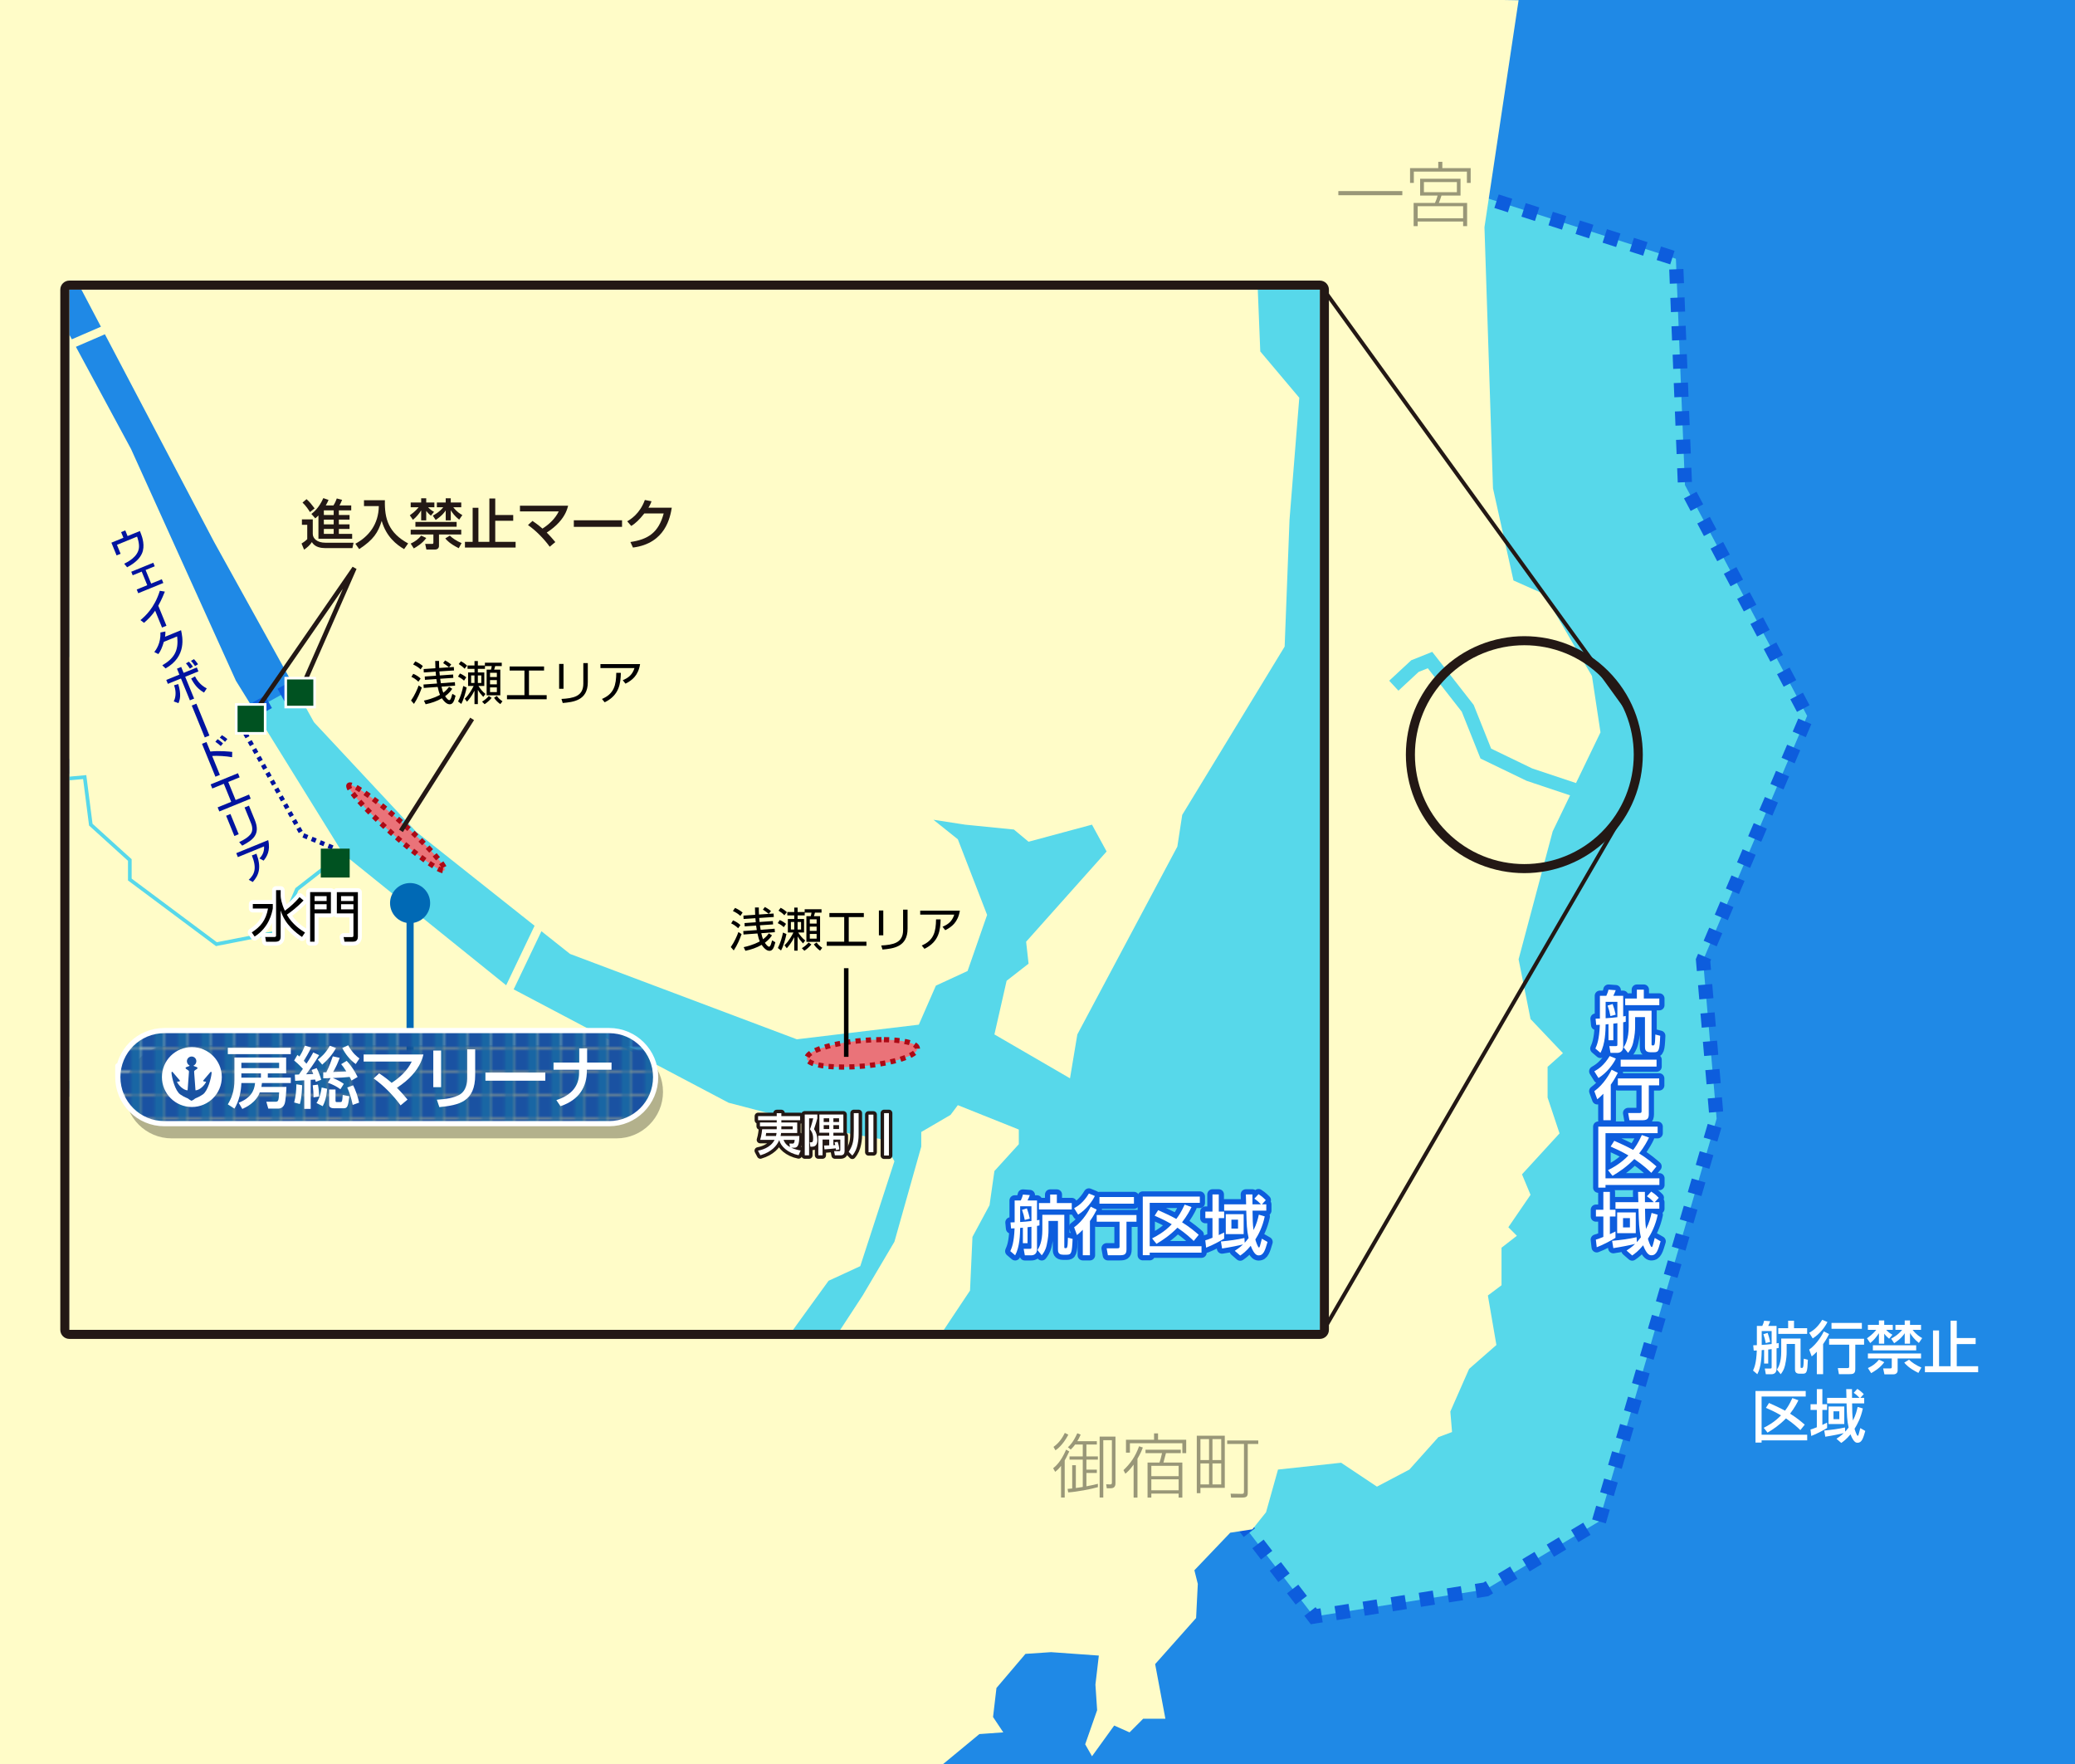
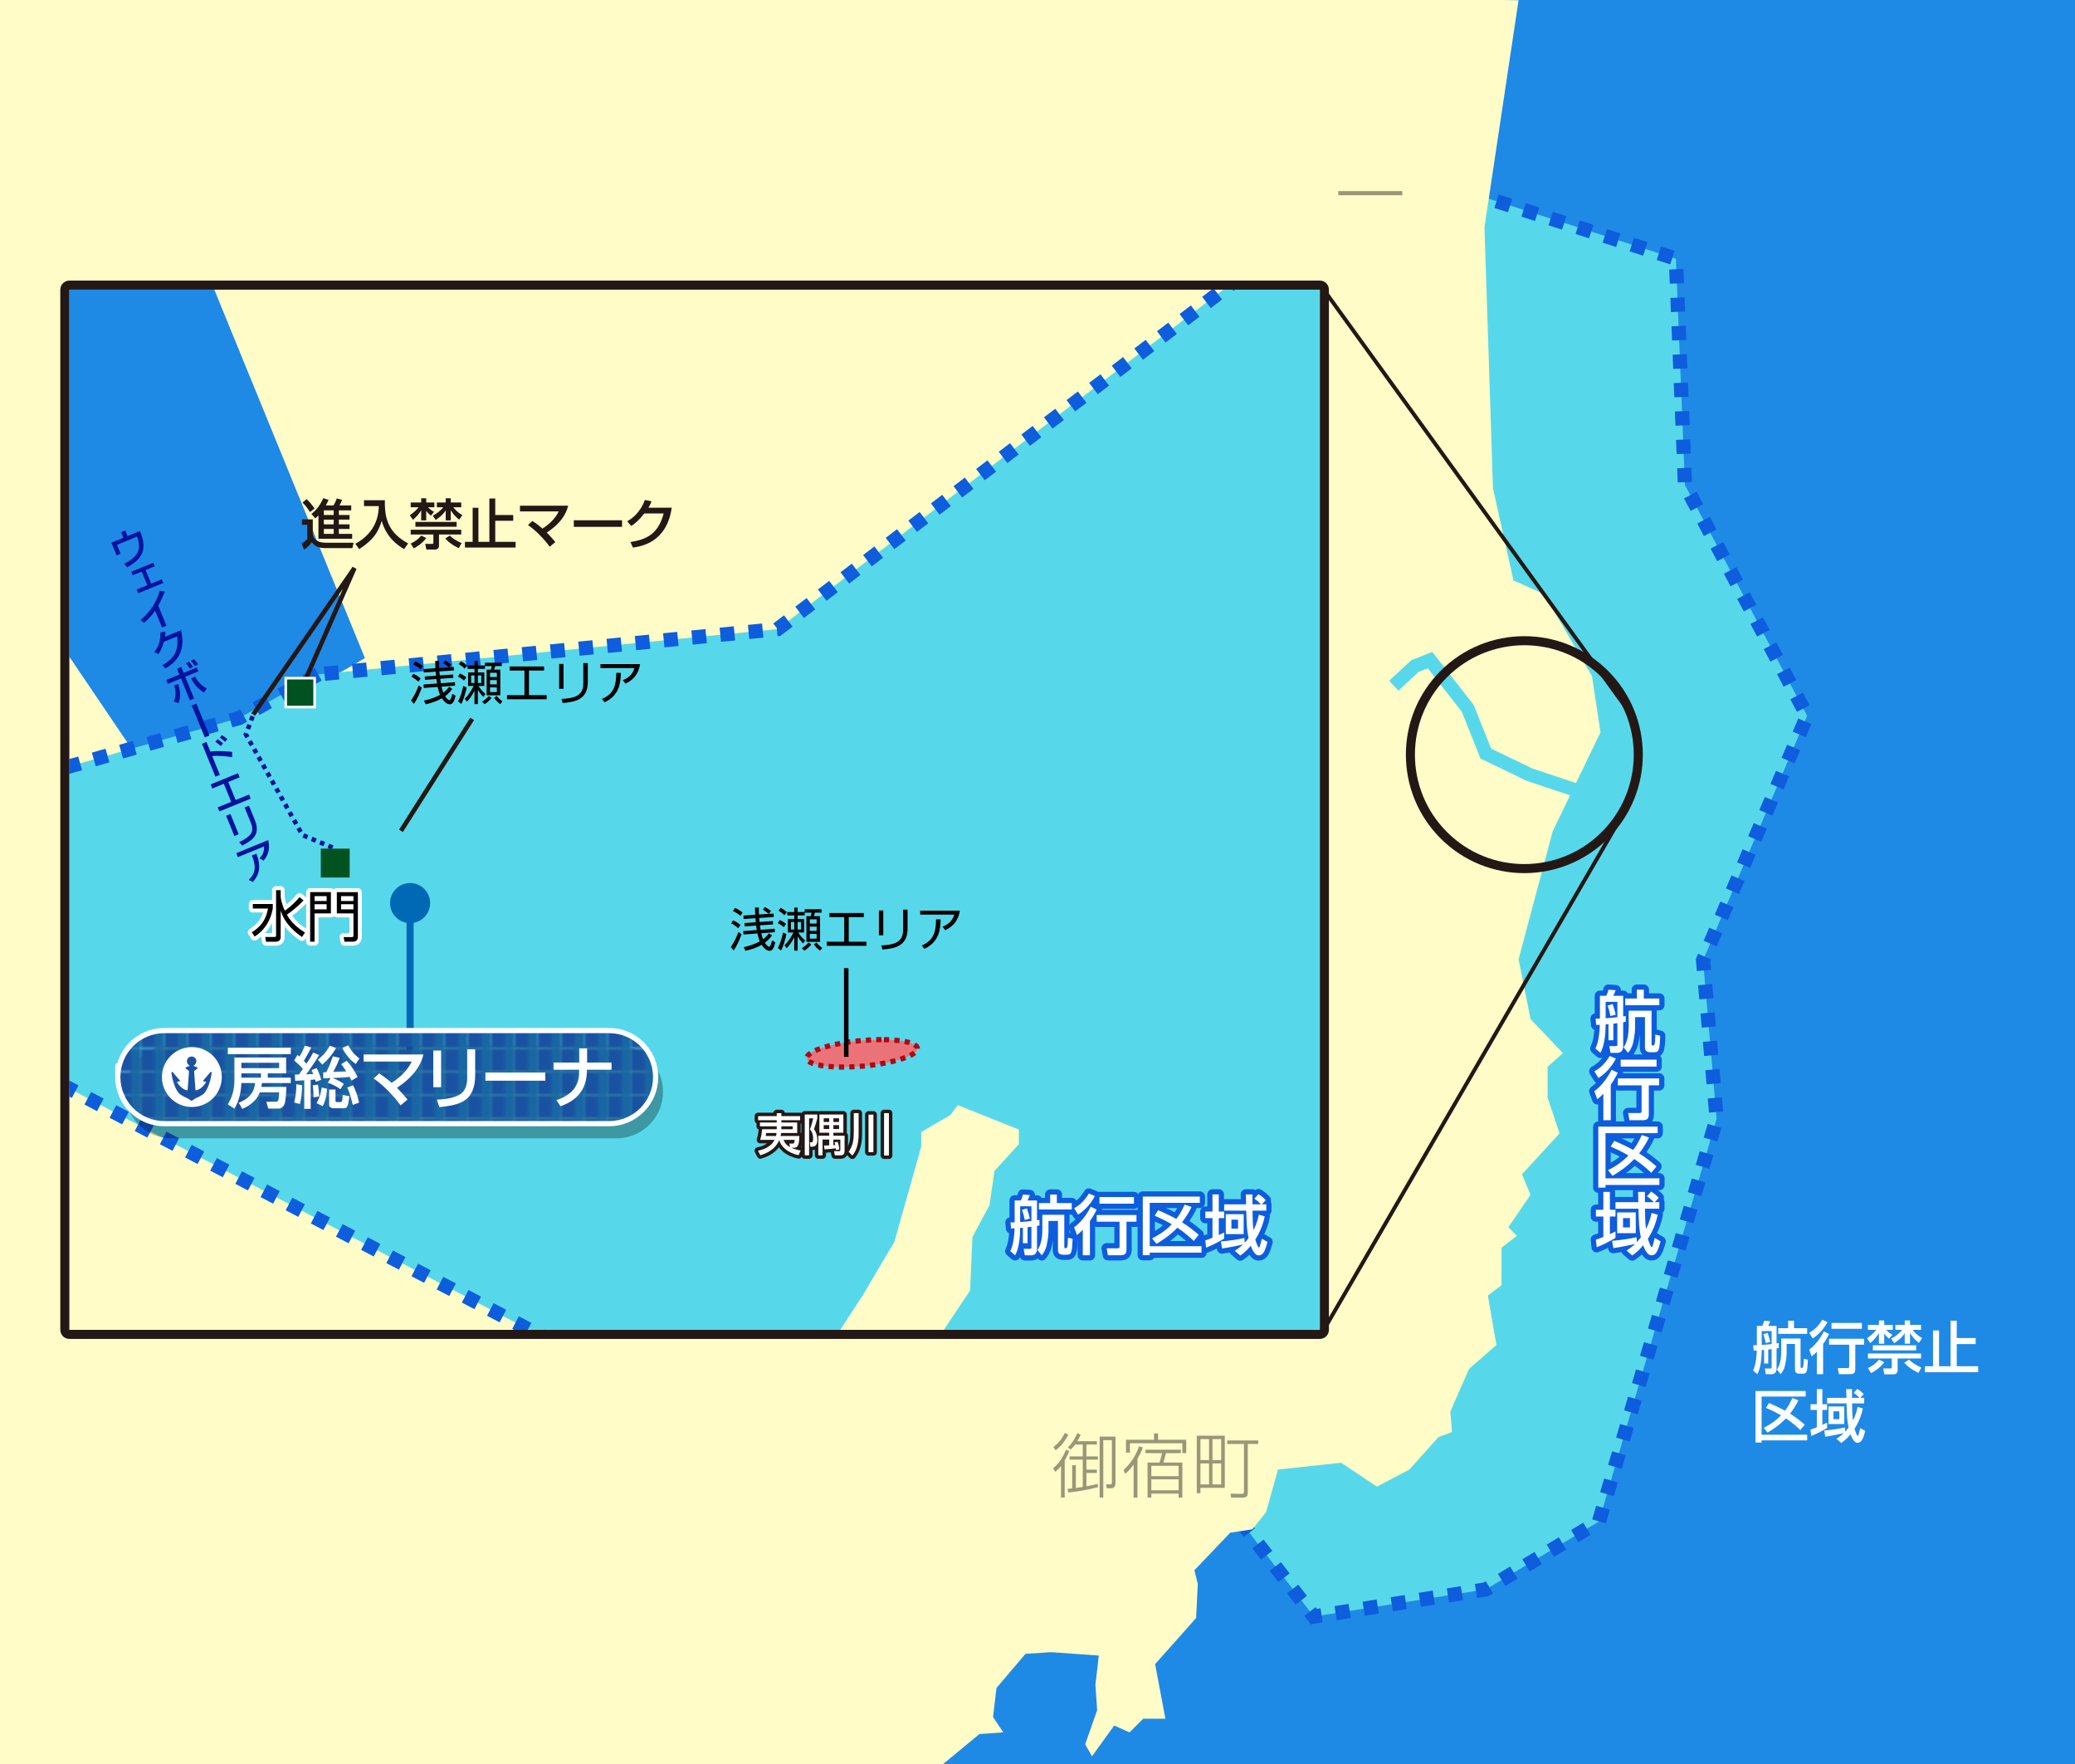
<svg xmlns="http://www.w3.org/2000/svg" width="800" height="680" version="1.1" viewBox="0 0 800 680">
  <defs>
    <style>
      .st0, .st1 {
        fill: #005221;
      }

      .st2 {
        stroke-width: 3.489px;
      }

      .st2, .st3, .st4, .st5, .st6, .st7, .st8, .st9, .st10, .st11, .st12 {
        fill: none;
      }

      .st2, .st3, .st7, .st11 {
        stroke: #231815;
      }

      .st13 {
        fill: #57d8ea;
        stroke-dasharray: 5.477;
        stroke-width: 5.477px;
      }

      .st13, .st9 {
        stroke: #0d5ddd;
      }

      .st14 {
        fill: #00139f;
      }

      .st15 {
        fill: #231815;
      }

      .st16 {
        fill: #ea7379;
        stroke: #ad0915;
        stroke-dasharray: 2 2;
      }

      .st16, .st8 {
        stroke-width: 2px;
      }

      .st3 {
        stroke-width: 2.664px;
      }

      .st3, .st8, .st9, .st10 {
        stroke-linejoin: round;
      }

      .st17 {
        fill: #fff;
      }

      .st1, .st8, .st10 {
        stroke: #fff;
      }

      .st4 {
        stroke: #000;
      }

      .st4, .st6, .st11 {
        stroke-miterlimit: 10;
        stroke-width: 1.745px;
      }

      .st18 {
        opacity: .4;
      }

      .st19 {
        fill: #1966a4;
      }

      .st6 {
        stroke: #00139f;
        stroke-dasharray: 1.745 1.745;
      }

      .st20 {
        clip-path: url(#clippath-1);
      }

      .st7 {
        stroke-width: 1.5px;
      }

      .st21 {
        isolation: isolate;
      }

      .st9 {
        stroke-width: 4px;
      }

      .st10 {
        stroke-width: 3.059px;
      }

      .st22 {
        fill: url(#_新規パターンスウォッチ_1);
      }

      .st23 {
        fill: #1f89e6;
      }

      .st24 {
        fill: #0069b5;
      }

      .st25 {
        fill: #1a52a2;
      }

      .st26 {
        mix-blend-mode: multiply;
        opacity: .3;
      }

      .st12 {
        stroke: #0069b5;
        stroke-width: 2.741px;
      }

      .st27 {
        fill: #fffcc8;
      }

      .st28 {
        clip-path: url(#clippath);
      }
    </style>
    <clipPath id="clippath">
      <rect class="st5" width="800" height="680" />
    </clipPath>
    <clipPath id="clippath-1">
      <rect class="st5" x="26.737" y="111.651" width="482.125" height="400.994" />
    </clipPath>
    <pattern id="_新規パターンスウォッチ_1" data-name="新規パターンスウォッチ 1" x="0" y="0" width="8.528" height="8.528" patternTransform="translate(144.773 233.629)" patternUnits="userSpaceOnUse" viewBox="0 0 8.528 8.528">
      <g>
        <rect class="st5" width="8.528" height="8.528" />
        <rect class="st25" x="0" width="8.528" height="8.528" />
        <rect class="st19" x="4.768" width="3.76" height="8.528" />
      </g>
    </pattern>
  </defs>
  <g class="st21">
    <g id="map">
      <g class="st28">
        <rect class="st23" x="-7.718" y="-2.804" width="832.07" height="695.662" />
        <polygon class="st13" points="471.655 577.801 506.55 623.164 572.851 612.696 616.47 586.524 661.833 431.242 656.599 370.175 696.728 275.959 649.62 186.977 646.13 99.739 553.659 70.079 436.76 267.235 471.655 577.801" />
        <g>
          <g>
            <path class="st9" d="M620.134,394.788c-.156.026-.91.104-1.093.104-.052,2.6-.155,7.566-2.002,10.973l-1.95-1.664c.572-1.3,1.482-3.25,1.717-9.152-.312.026-.937.052-1.404.052l-.234-2.418c1.118-.026,1.248-.026,1.664-.052v-8.762h2.471c.312-.624.728-1.742.832-2.366l2.782.208c-.208.572-.364,1.04-.91,2.158h3.796v7.956c.234-.026.728-.13.988-.182v2.236c-.312.078-.702.156-.988.208v9.309c0,1.924-1.248,2.47-2.288,2.47h-2.601l-.468-2.601h2.366c.65,0,.754-.026.754-.728v-8.112c-.832.104-1.196.156-1.56.182v6.396h-1.872v-6.214ZM623.565,386.208h-4.524v6.318c1.196-.078,3.068-.234,4.524-.416v-5.902ZM621.745,387.04c.469,1.326.885,2.704,1.171,4.108l-2.028.546c-.338-1.768-.521-2.34-1.092-4.056l1.949-.598ZM627.934,389.614h8.814v12.923c0,.286,0,.468.442.468.338,0,.546,0,.702-.416.208-.598.233-1.612.312-3.796l1.872.494c-.234,5.642-.494,6.344-2.366,6.344h-1.378c-2.106,0-2.132-1.274-2.132-2.21v-11.336h-3.796v3.874c0,.962-.078,3.016-.755,5.955-.468,2.028-1.378,3.224-1.949,3.952l-1.717-2.106c.65-1.04,1.95-3.146,1.95-8.112v-6.032ZM631.08,381.501h2.678v3.406h5.98v2.574h-13.156v-2.574h4.498v-3.406Z" />
            <path class="st9" d="M622.993,408.074c-.962,2.028-3.38,5.408-6.708,7.488l-1.612-2.574c1.561-.884,3.744-2.262,5.929-5.902l2.392.988ZM623.748,413.56c-.521,1.014-1.326,2.601-2.73,4.576v13.703h-2.86v-10.218c-1.014,1.066-1.638,1.56-2.34,2.132l-1.145-3.12c3.797-2.704,6.007-6.968,6.683-8.268l2.393,1.196ZM639.686,415.718v2.678h-4.005v11.128c0,2.08-.962,2.314-2.781,2.314h-4.681l-.494-2.782h4.343c.571,0,.832-.078.832-.702v-9.958h-9.152v-2.678h15.938ZM638.672,408.49v2.678h-13.832v-2.678h13.832Z" />
            <path class="st9" d="M616.207,434.308h22.881v2.522h-20.099v17.395h20.775v2.574h-20.775v1.014h-2.782v-23.505ZM619.951,451.079c1.925-.962,5.045-2.678,7.879-5.668-2.73-1.586-5.019-2.626-6.864-3.432l1.403-2.21c2.106.937,4.915,2.185,7.28,3.51.755-.962,1.847-2.444,3.354-5.746l2.756.988c-.571,1.196-1.742,3.458-3.796,6.11,3.302,2.054,5.356,3.874,6.683,5.019l-2.002,2.47c-1.223-1.17-2.912-2.834-6.553-5.33-2.938,3.042-5.902,4.992-8.398,6.474l-1.742-2.184Z" />
            <path class="st9" d="M615.271,477.859c.546-.156,1.092-.287,2.886-1.041v-7.878h-2.86v-2.6h2.86v-6.89h2.522v6.89h2.158v2.6h-2.158v6.812c1.273-.598,1.404-.649,2.158-1.039v2.47c-1.456.884-4.706,2.679-7.229,3.614l-.338-2.938ZM631.08,478.82c.364-.39.78-.857,1.56-1.871-.728-3.172-.779-5.565-.936-10.999h-8.866v-2.522h8.814c-.026-1.326-.078-3.25-.104-3.978h2.626c0,.286.026,2.6.026,3.978h3.406c-1.301-1.352-2.08-1.898-2.652-2.288l1.664-1.794c.52.338,1.534.962,2.912,2.392l-1.534,1.69h1.742v2.522h-5.513c.053,3.64.053,5.123.391,7.8,1.248-2.392,1.768-4.498,2.132-6.188l2.366.702c-.858,4.187-2.496,7.254-3.771,9.257.156.676,1.04,3.223,1.456,3.223.208,0,.312-.389.391-.598.13-.363.624-2.314.779-2.938l2.263,1.3c-.962,3.302-1.561,5.382-3.511,5.382-.571,0-1.741,0-3.224-3.848-1.846,2.262-3.25,3.25-4.212,3.926l-2.185-1.898c.937-.623,1.924-1.248,3.303-2.574-1.534.416-5.721,1.248-8.398,1.639l-.469-2.809c3.822-.389,6.267-.701,9.438-1.403l.104,1.897ZM630.664,467.38v7.983h-7.177v-7.983h7.177ZM625.75,469.564v3.588h2.651v-3.588h-2.651Z" />
          </g>
          <g>
            <path class="st17" d="M620.134,394.788c-.156.026-.91.104-1.093.104-.052,2.6-.155,7.566-2.002,10.973l-1.95-1.664c.572-1.3,1.482-3.25,1.717-9.152-.312.026-.937.052-1.404.052l-.234-2.418c1.118-.026,1.248-.026,1.664-.052v-8.762h2.471c.312-.624.728-1.742.832-2.366l2.782.208c-.208.572-.364,1.04-.91,2.158h3.796v7.956c.234-.026.728-.13.988-.182v2.236c-.312.078-.702.156-.988.208v9.309c0,1.924-1.248,2.47-2.288,2.47h-2.601l-.468-2.601h2.366c.65,0,.754-.026.754-.728v-8.112c-.832.104-1.196.156-1.56.182v6.396h-1.872v-6.214ZM623.565,386.208h-4.524v6.318c1.196-.078,3.068-.234,4.524-.416v-5.902ZM621.745,387.04c.469,1.326.885,2.704,1.171,4.108l-2.028.546c-.338-1.768-.521-2.34-1.092-4.056l1.949-.598ZM627.934,389.614h8.814v12.923c0,.286,0,.468.442.468.338,0,.546,0,.702-.416.208-.598.233-1.612.312-3.796l1.872.494c-.234,5.642-.494,6.344-2.366,6.344h-1.378c-2.106,0-2.132-1.274-2.132-2.21v-11.336h-3.796v3.874c0,.962-.078,3.016-.755,5.955-.468,2.028-1.378,3.224-1.949,3.952l-1.717-2.106c.65-1.04,1.95-3.146,1.95-8.112v-6.032ZM631.08,381.501h2.678v3.406h5.98v2.574h-13.156v-2.574h4.498v-3.406Z" />
            <path class="st17" d="M622.993,408.074c-.962,2.028-3.38,5.408-6.708,7.488l-1.612-2.574c1.561-.884,3.744-2.262,5.929-5.902l2.392.988ZM623.748,413.56c-.521,1.014-1.326,2.601-2.73,4.576v13.703h-2.86v-10.218c-1.014,1.066-1.638,1.56-2.34,2.132l-1.145-3.12c3.797-2.704,6.007-6.968,6.683-8.268l2.393,1.196ZM639.686,415.718v2.678h-4.005v11.128c0,2.08-.962,2.314-2.781,2.314h-4.681l-.494-2.782h4.343c.571,0,.832-.078.832-.702v-9.958h-9.152v-2.678h15.938ZM638.672,408.49v2.678h-13.832v-2.678h13.832Z" />
            <path class="st17" d="M616.207,434.308h22.881v2.522h-20.099v17.395h20.775v2.574h-20.775v1.014h-2.782v-23.505ZM619.951,451.079c1.925-.962,5.045-2.678,7.879-5.668-2.73-1.586-5.019-2.626-6.864-3.432l1.403-2.21c2.106.937,4.915,2.185,7.28,3.51.755-.962,1.847-2.444,3.354-5.746l2.756.988c-.571,1.196-1.742,3.458-3.796,6.11,3.302,2.054,5.356,3.874,6.683,5.019l-2.002,2.47c-1.223-1.17-2.912-2.834-6.553-5.33-2.938,3.042-5.902,4.992-8.398,6.474l-1.742-2.184Z" />
            <path class="st17" d="M615.271,477.859c.546-.156,1.092-.287,2.886-1.041v-7.878h-2.86v-2.6h2.86v-6.89h2.522v6.89h2.158v2.6h-2.158v6.812c1.273-.598,1.404-.649,2.158-1.039v2.47c-1.456.884-4.706,2.679-7.229,3.614l-.338-2.938ZM631.08,478.82c.364-.39.78-.857,1.56-1.871-.728-3.172-.779-5.565-.936-10.999h-8.866v-2.522h8.814c-.026-1.326-.078-3.25-.104-3.978h2.626c0,.286.026,2.6.026,3.978h3.406c-1.301-1.352-2.08-1.898-2.652-2.288l1.664-1.794c.52.338,1.534.962,2.912,2.392l-1.534,1.69h1.742v2.522h-5.513c.053,3.64.053,5.123.391,7.8,1.248-2.392,1.768-4.498,2.132-6.188l2.366.702c-.858,4.187-2.496,7.254-3.771,9.257.156.676,1.04,3.223,1.456,3.223.208,0,.312-.389.391-.598.13-.363.624-2.314.779-2.938l2.263,1.3c-.962,3.302-1.561,5.382-3.511,5.382-.571,0-1.741,0-3.224-3.848-1.846,2.262-3.25,3.25-4.212,3.926l-2.185-1.898c.937-.623,1.924-1.248,3.303-2.574-1.534.416-5.721,1.248-8.398,1.639l-.469-2.809c3.822-.389,6.267-.701,9.438-1.403l.104,1.897ZM630.664,467.38v7.983h-7.177v-7.983h7.177ZM625.75,469.564v3.588h2.651v-3.588h-2.651Z" />
          </g>
        </g>
        <polygon class="st27" points="602.581 405.985 590.085 392.828 585.48 369.804 598.633 320.466 605.328 306.6 588.579 300.998 570.798 292.414 563.58 274.369 550.481 257.601 546.942 259.016 539.155 266.245 535.594 262.41 544.093 254.518 552.185 251.281 568.164 271.733 574.904 288.584 590.704 296.211 607.621 301.851 617.054 282.312 613.766 260.602 595.343 229.026 583.505 223.763 575.609 188.239 572.323 87.59 585.478 .096 -17.163 -9.77 -17.163 680.964 362.469 680.964 377.6 668.463 386.81 667.807 382.863 661.884 384.178 650.7 395.36 637.546 405.229 636.885 423.647 638.202 422.334 649.387 422.99 659.254 418.386 672.409 421.017 677.016 429.57 665.174 435.491 667.807 440.754 662.542 449.304 662.542 445.358 641.493 461.146 623.732 461.804 610.574 460.488 605.311 474.303 590.839 482.856 589.523 488.118 582.943 492.722 566.497 517.063 563.867 530.876 573.076 543.376 566.497 554.56 553.998 559.821 552.028 559.164 544.132 566.4 527.687 576.926 518.476 573.638 499.399 578.899 495.452 578.899 480.979 584.82 476.373 581.528 473.087 590.085 460.589 586.795 452.693 601.266 436.905 596.661 423.09 596.661 411.249 602.581 405.985" />
        <g class="st18">
          <g>
            <path d="M540.658,73.662v1.592h-24.671v-1.592h24.671Z" />
-             <path d="M565.553,70.504v-4.346h-20.46v4.346h-1.458v-5.696h10.878v-2.429h1.565v2.429h10.933v5.696h-1.458ZM563.097,75.39h-7.342c-.189.729-.837,2.429-1.026,2.834h10.905v8.935h-1.538v-1.754h-17.519v1.754h-1.565v-8.935h8.232c.351-.756.783-1.862.999-2.834h-6.722v-6.479h15.575v6.479ZM564.096,79.492h-17.519v4.643h17.519v-4.643ZM561.693,70.18h-12.714v3.914h12.714v-3.914Z" />
          </g>
        </g>
        <g class="st18">
          <g>
            <path d="M406.035,565.992c.918-.756,2.97-2.402,4.994-7.181l1.215.702c-.892,1.943-1.431,2.888-1.755,3.455v14.306h-1.403v-12.2c-1.107,1.403-1.646,1.809-2.268,2.294l-.783-1.376ZM411.892,553.062c-2.159,4.049-4.237,5.506-4.967,6.02l-.756-1.323c2.376-1.674,3.617-3.887,4.373-5.398l1.35.702ZM423.284,573.28c-2.43.729-8.287,1.835-11.445,2.024l-.243-1.35c.271-.027.432-.027,1.781-.162v-8.962h1.404v8.772c.782-.081,1.997-.297,2.672-.404v-10.527h-5.102v-1.242h5.102v-4.589h-2.942c-.756,1.053-1.241,1.485-1.7,1.944l-1.08-.892c.756-.675,2.052-1.943,3.617-5.398l1.296.54c-.486,1.106-.837,1.781-1.296,2.537h7.531v1.269h-4.021v4.589h4.427v1.242h-4.427v3.859h4.021v1.269h-4.021v5.156c2.159-.405,3.428-.702,4.427-.972v1.296ZM430.059,571.714c0,.54,0,1.998-1.809,1.998h-1.538l-.243-1.539,1.484.055c.486.026.729-.081.729-.729v-16.33h-3.32v22.106h-1.403v-23.483h6.1v17.923Z" />
            <path d="M433.143,566.721c2.591-2.483,4.534-5.075,6.02-9.205l1.457.486c-.323.863-.782,2.105-2.078,4.318v14.981h-1.484v-12.714c-1.539,2.159-2.592,3.023-3.186,3.51l-.729-1.377ZM444.939,555.006v-2.456h1.538v2.456h10.852v5.155h-1.484v-3.806h-20.218v3.617h-1.512v-4.967h10.824ZM449.528,560.161c-.136.54-.837,3.212-.972,3.645h7.288v13.496h-1.431v-1.539h-10.527v1.539h-1.458v-13.496h4.589c.297-.702.864-2.97.999-3.645h-6.37v-1.322h13.604v1.322h-5.722ZM454.414,565.047h-10.527v3.995h10.527v-3.995ZM454.414,570.257h-10.527v4.237h10.527v-4.237Z" />
            <path d="M472.209,553.44v20.109h-9.394v2.052h-1.403v-22.161h10.797ZM466.136,554.763h-3.32v8.071h3.32v-8.071ZM466.136,564.129h-3.32v8.099h3.32v-8.099ZM470.832,554.763h-3.374v8.071h3.374v-8.071ZM470.832,564.129h-3.374v8.099h3.374v-8.099ZM481.062,575.277c0,1.565-.378,2.024-2.321,2.024h-4.103l-.189-1.512,4.104.081c.891.027,1.053-.188,1.053-.918v-18.328h-6.479v-1.35h11.984v1.35h-4.049v18.652Z" />
          </g>
        </g>
        <g>
          <path class="st17" d="M680.139,520.372c-.132.021-.771.088-.925.088-.044,2.2-.132,6.402-1.693,9.285l-1.65-1.408c.483-1.1,1.254-2.75,1.452-7.745-.265.022-.792.044-1.188.044l-.198-2.046c.946-.022,1.057-.022,1.408-.044v-7.415h2.091c.264-.528.616-1.475.704-2.003l2.354.177c-.177.483-.309.88-.771,1.826h3.213v6.732c.197-.021.615-.109.836-.154v1.893c-.265.066-.595.132-.836.176v7.878c0,1.628-1.057,2.09-1.937,2.09h-2.2l-.396-2.2h2.002c.551,0,.639-.022.639-.616v-6.865c-.704.088-1.013.133-1.32.154v5.413h-1.584v-5.259ZM683.043,513.11h-3.829v5.348c1.013-.066,2.597-.198,3.829-.353v-4.995ZM681.503,513.814c.396,1.123.748,2.289.99,3.477l-1.717.463c-.286-1.497-.439-1.98-.924-3.433l1.65-.507ZM686.739,515.993h7.459v10.936c0,.242,0,.396.374.396.286,0,.462,0,.595-.353.176-.506.197-1.364.264-3.212l1.584.418c-.198,4.774-.418,5.368-2.002,5.368h-1.166c-1.782,0-1.805-1.078-1.805-1.87v-9.593h-3.212v3.278c0,.813-.066,2.552-.639,5.038-.396,1.717-1.166,2.729-1.65,3.345l-1.452-1.782c.551-.88,1.65-2.662,1.65-6.865v-5.104ZM689.401,509.128h2.267v2.883h5.061v2.178h-11.133v-2.178h3.806v-2.883Z" />
          <path class="st17" d="M704.559,509.612c-.813,1.716-2.86,4.576-5.677,6.337l-1.364-2.179c1.32-.748,3.169-1.914,5.017-4.994l2.024.836ZM705.197,514.255c-.44.858-1.123,2.2-2.311,3.873v11.596h-2.421v-8.647c-.857.902-1.386,1.32-1.979,1.804l-.969-2.64c3.213-2.289,5.083-5.897,5.655-6.997l2.024,1.012ZM718.684,516.081v2.267h-3.389v9.417c0,1.761-.813,1.959-2.354,1.959h-3.961l-.418-2.354h3.675c.483,0,.704-.066.704-.595v-8.427h-7.745v-2.267h13.487ZM717.827,509.964v2.267h-11.706v-2.267h11.706Z" />
          <path class="st17" d="M719.804,515.905c2.223-1.54,3.301-2.927,3.564-3.257h-3.212v-1.936h4.246v-1.694h2.047v1.694h3.3v1.936h-2.552c1.056,1.101,1.738,1.496,2.42,1.87l-1.276,1.541c-.396-.33-1.056-.858-1.892-1.937v3.851h-2.047v-4.049c-.968,1.496-2.024,2.772-3.345,3.807l-1.254-1.826ZM740.641,521.758v1.914h-9.021v4.644c0,.968-.748,1.474-1.562,1.474h-3.543l-.484-2.288h2.816c.198,0,.507-.044.507-.462v-3.367h-9.197v-1.914h20.484ZM726.471,525.103c-1.65,2.288-4.005,3.631-5.061,4.225l-1.254-1.958c1.892-.858,3.234-1.937,4.246-3.234l2.068.968ZM738.77,518.59v1.958h-16.7v-1.958h16.7ZM729.111,516.037c.836-.462,2.641-1.408,4.246-3.389h-2.596v-1.936h3.586v-1.694h2.047v1.694h4.246v1.936h-3.234c1.54,1.959,2.795,2.663,3.675,3.169l-1.276,1.87c-1.849-1.452-2.816-2.86-3.41-3.828v4.114h-2.047v-4.049c-.33.572-1.496,2.2-4.07,3.873l-1.166-1.761ZM739.629,529.239c-3.719-1.87-4.863-3.257-5.457-3.961l1.849-1.144c.792.857,2.772,2.244,4.752,3.036l-1.144,2.068Z" />
          <path class="st17" d="M754.412,509.106v6.688h7.282v2.333h-7.282v8.537h8.251v2.31h-20.529v-2.31h3.124v-13.796h2.333v13.796h4.444v-17.559h2.377Z" />
          <path class="st17" d="M676.816,536.21h19.362v2.135h-17.009v14.72h17.581v2.179h-17.581v.858h-2.354v-19.892ZM679.984,550.402c1.628-.814,4.269-2.267,6.667-4.797-2.311-1.342-4.247-2.223-5.809-2.904l1.188-1.87c1.782.792,4.159,1.848,6.161,2.971.639-.814,1.562-2.068,2.839-4.863l2.332.836c-.484,1.013-1.475,2.927-3.213,5.171,2.795,1.738,4.533,3.278,5.655,4.247l-1.694,2.09c-1.034-.99-2.464-2.398-5.545-4.511-2.486,2.574-4.994,4.225-7.106,5.479l-1.475-1.849Z" />
          <path class="st17" d="M698.023,551.062c.463-.132.925-.242,2.442-.88v-6.667h-2.42v-2.2h2.42v-5.831h2.135v5.831h1.826v2.2h-1.826v5.765c1.078-.506,1.188-.55,1.826-.88v2.09c-1.232.748-3.982,2.267-6.117,3.059l-.286-2.486ZM711.401,551.877c.309-.33.66-.727,1.32-1.585-.616-2.685-.66-4.708-.792-9.307h-7.503v-2.135h7.459c-.021-1.122-.065-2.75-.088-3.366h2.223c0,.242.021,2.2.021,3.366h2.883c-1.101-1.145-1.761-1.606-2.244-1.937l1.408-1.518c.439.286,1.298.813,2.464,2.023l-1.298,1.431h1.474v2.135h-4.664c.044,3.08.044,4.334.33,6.601,1.056-2.024,1.496-3.807,1.804-5.237l2.003.595c-.727,3.542-2.112,6.139-3.19,7.833.132.572.88,2.729,1.231,2.729.177,0,.265-.33.33-.506.11-.309.528-1.959.66-2.486l1.914,1.1c-.813,2.795-1.319,4.555-2.97,4.555-.484,0-1.475,0-2.729-3.257-1.562,1.915-2.751,2.751-3.564,3.323l-1.849-1.606c.792-.528,1.628-1.057,2.795-2.179-1.299.353-4.841,1.057-7.107,1.387l-.396-2.377c3.235-.33,5.303-.594,7.987-1.188l.088,1.606ZM711.05,542.195v6.755h-6.073v-6.755h6.073ZM706.891,544.043v3.037h2.245v-3.037h-2.245Z" />
        </g>
        <circle class="st2" cx="587.696" cy="290.91" r="43.927" transform="translate(-33.572 500.77) rotate(-45)" />
        <line class="st7" x1="627.517" y1="273.632" x2="508.874" y2="109.626" />
        <line class="st7" x1="624.028" y1="316.67" x2="510.038" y2="513.245" />
        <g class="st20">
          <polygon class="st23" points="-28.451 58.362 60.837 58.362 140.693 253.702 59.093 300.967 -29.405 170.258 -28.451 58.362" />
          <path class="st13" d="M122.705,259.966l-30.475,16.814-115.784,33.003,47.108,108.175s248.327,130.765,250.945,130.765,254.733-26.754,254.733-26.754l13.958-182.326-22.682-265.202-220.711,168.078-177.092,17.447Z" />
          <g>
-             <path class="st27" d="M485.889,135.472l-.949-23.513-9.399-52.658-181.616-2.076-4.83-28.292-3.246.554,4.73,27.7-166.094-1.899,24.646-14.31-1.653-2.845-29.42,17.082-136.184-1.557,43.251,46.076,13.781,26.206-11.212,4.852-9.147-16.95L-28.471,58.362l-.394,96.901-18.127,7.843,1.307,3.021,16.806-7.272-.592,145.678,62.741-5.742s2.34,18.25,2.404,18.751c.375.343,15.084,13.67,15.084,13.67v7.483c.554.412,32.358,24.153,32.849,24.518.588-.116,22.603-4.43,23.304-4.566.283-.658,6.977-16.283,6.977-16.283l17.94-13.992-40.877-65.961-40.434-89.33-21.254-39.384,11.18-4.837,42.045,79.954,38.553,69.587,39.494,42.31,45.568,36.164-10.952,22.935-62.449-50.332c-6.855,5.347-17.468,13.628-17.661,13.776-.14.327-7.129,16.631-7.129,16.631l-24.65,4.832-33.915-25.313v-7.565c-.448-.407-15.006-13.599-15.006-13.599,0,0-2.137-16.667-2.299-17.919-1.111.101-46.752,4.28-61.521,5.631l-.874,215.046h183.302l-6.096,11.453,2.905,1.544,6.917-12.997h143.023l19.746-27.268,12.225-5.643,13.164-40.432-4.701-8.461-15.986-2.821-43.254-11.283-82.85-43.702,10.702-22.412,11.027,8.751,87.447,32.912,47.025-5.643,6.58-15.042,12.217-5.643,7.531-21.625-11.286-29.155-9.409-7.521,12.225,1.888,18.807,1.878,5.645,4.704,24.449-6.582,5.645,10.337-31.034,34.79.94,8.468-8.461,6.584-4.704,20.685,29.144,16.919,2.827-16.919,38.555-72.404,1.879-12.225,39.492-64.885,1.878-48.891,3.766-47.025-15.042-17.858Z" />
            <polygon class="st27" points="366.463 429.787 355.18 436.37 355.18 442.01 344.836 478.684 332.612 499.372 317.565 522.408 357.061 522.879 373.985 497.491 374.926 476.803 381.509 464.579 383.389 451.415 392.792 441.073 392.792 435.43 369.284 426.025 366.463 429.787" />
          </g>
          <path class="st16" d="M339.823,400.763c-2.452,0-5.115.119-7.892.375-11.765,1.077-21.094,4.144-20.845,6.86.182,2.075,5.912,3.343,13.856,3.343,2.452,0,5.115-.123,7.889-.375,11.765-1.08,21.106-4.154,20.855-6.873-.189-2.069-5.921-3.329-13.863-3.329" />
-           <path class="st16" d="M134.954,302.588c-.179,0-.308.044-.39.135-1.039,1.169,6.372,9.45,16.541,18.499,9.363,8.332,17.802,14.421,19.891,14.421.181,0,.312-.046.395-.138,1.039-1.159-6.372-9.439-16.541-18.489-9.368-8.345-17.821-14.43-19.896-14.428" />
          <path class="st14" d="M48.297,204.463l.891,2.182,4.752-1.94.504,1.319c.373.953,1.592,4.472.275,7.357-.779,1.742-2.367,3.512-5.71,5.297l-1.126-1.365c1.307-.652,5.248-2.613,5.677-6.072.223-1.832-.582-4.049-.717-4.379l-7.75,3.167,1.407,3.443-1.551.633-2.004-4.907,4.635-1.895-.891-2.18,1.609-.657ZM59.1,216.932l.558,1.364-3.517,1.435,2.139,5.24,4.105-1.676.586,1.435-9.673,3.952-.586-1.435,4.062-1.661-2.141-5.237-3.472,1.418-.556-1.363,8.495-3.471ZM64.179,241.216l-1.708.699-2.656-6.501c-1.191,1.757-2.671,3.3-4.285,4.68l-1.38-1.045c1.678-1.423,5.368-4.57,7.473-11.309l1.939.315c-.328.804-1.191,3.03-2.536,5.439l3.154,7.722ZM69.805,242.939c.569,2.581,2.259,10.082-5.96,14.727l-1.274-1.189c4.4-2.6,6.428-5.504,5.716-11.142l-5.124,2.092c-.624,2.163-1.287,3.656-2.111,4.714l-1.56-.785c.656-.856,2.526-3.328,2.362-7.55l1.905-.373c.015.528.037.989-.127,2.026l6.173-2.521ZM69.862,257.102l.933,2.281,5.094-2.081.616,1.506-5.096,2.083,3.435,8.409-1.635.67-3.435-8.413-5.053,2.064-.614-1.506,5.051-2.064-.933-2.283,1.637-.667ZM66.981,270.385c1.054-1.97.803-4.547.11-6.207l1.629-.481c1.21,4.029.71,5.924.079,7.37l-1.818-.682ZM73.205,257.744c-.74-1.12-1.129-1.581-1.513-2.026l1.142-.65c.178.193.938.987,1.541,1.931l-1.17.745ZM75.199,256.763c-.732-1.058-1.036-1.435-1.571-2.004l1.15-.67c.275.305.957,1.032,1.575,1.97l-1.154.704ZM75.182,260.741c.599,1.178,1.937,3.345,4.536,4.626l-1.062,1.622c-2.229-1.315-3.615-2.86-4.956-5.411l1.481-.837ZM80.743,283.54l-1.794.731-5.017-12.286,1.794-.732,5.017,12.288ZM79.601,286.031l1.5,3.675c3.557-.397,7.501.036,8.432.141l-.052,2.049c-2.337-.436-5.662-.618-7.681-.481l2.978,7.291-1.723.704-5.177-12.674,1.723-.704ZM91.752,298.066l.642,1.579-4.39,1.794,2.841,6.962,5.169-2.111.642,1.579-12.099,4.941-.646-1.579,5.225-2.133-2.843-6.962-4.448,1.818-.644-1.579,10.55-4.31ZM85.114,287.598c-.551-.528-1.062-.957-2.086-1.661l.863-1.006c.946.635,1.465,1.043,2.092,1.641l-.869,1.026ZM86.774,285.965c-.603-.575-1.39-1.191-2.032-1.614l.817-.955c.865.519,1.287.817,2.105,1.504l-.889,1.066ZM92.027,321.584l-1.665.68-3.184-7.795,1.667-.68,3.182,7.795ZM103.405,323.854c.965,4.128-.607,6.512-1.777,7.909l-1.603-.85c.785-.824,1.91-2.171,1.79-4.635l-10.104,4.128-.622-1.523,12.316-5.029ZM98.213,316.025c2.345,5.74-.802,7.797-4.825,9.96l-1.176-1.361c2.028-.98,3.308-1.787,4.296-2.929,1.32-1.526.545-3.671.322-4.218l-2.538-6.212,1.693-.693,2.227,5.454ZM95.904,339.157c2.152-2.032,3.25-4.306,1.204-9.398l1.768-.672c1.946,5.216,1.03,8.187-1.421,10.913l-1.551-.843Z" />
          <rect class="st5" x="31.099" y="67.162" width="442.868" height="442.866" />
          <g>
            <path class="st15" d="M116.403,200.208h4.187v5.611c0,1.758,1.675,3.391,4.857,3.391h10.865l-.439,2.073h-10.551c-1.466,0-3.978-.314-5.066-2.324-.691,1.109-1.863,2.156-3.015,2.931l-.984-2.366c.398-.251,1.319-.816,2.198-1.675v-5.548h-2.052v-2.093ZM118.182,192.42c1.256,1.109,1.863,1.926,3.12,3.559l-1.801,1.424c-.439-.754-1.57-2.471-2.868-3.664l1.549-1.319ZM122.767,198.7c-.544.544-.816.795-1.214,1.109l-1.507-1.695c.795-.607,2.868-2.178,4.606-6.092l2.01.691c-.23.544-.481,1.151-1.068,2.135h2.952c.691-1.026,1.11-2.198,1.298-2.701l2.051.544c-.335.9-.774,1.738-1.025,2.156h4.543v1.884h-4.773v1.8h4.124v1.779h-4.124v1.822h4.124v1.779h-4.124v1.884h5.129v1.884h-13v-8.981ZM124.86,196.732v1.8h3.79v-1.8h-3.79ZM124.86,200.312v1.822h3.79v-1.822h-3.79ZM124.86,203.913v1.884h3.79v-1.884h-3.79Z" />
            <path class="st15" d="M140.333,192.838h8.06c-.188,7.202,1.444,12.582,8.96,16.644l-1.549,2.198c-2.826-1.654-6.846-4.668-8.646-10.886-1.402,4.542-3.161,7.243-8.667,10.886l-1.486-2.072c5.129-2.743,8.96-7.495,9.044-14.508h-5.715v-2.261Z" />
            <path class="st15" d="M158.005,198.637c2.114-1.465,3.14-2.784,3.391-3.098h-3.056v-1.842h4.04v-1.612h1.947v1.612h3.14v1.842h-2.428c1.005,1.047,1.654,1.423,2.303,1.779l-1.214,1.466c-.377-.314-1.005-.817-1.8-1.843v3.664h-1.947v-3.852c-.921,1.423-1.926,2.638-3.182,3.622l-1.193-1.738ZM177.83,204.206v1.821h-8.583v4.417c0,.921-.712,1.403-1.487,1.403h-3.371l-.46-2.178h2.68c.188,0,.481-.042.481-.439v-3.203h-8.75v-1.821h19.49ZM164.348,207.388c-1.57,2.177-3.81,3.455-4.815,4.02l-1.193-1.863c1.8-.816,3.077-1.842,4.04-3.077l1.968.921ZM176.051,201.191v1.863h-15.89v-1.863h15.89ZM166.86,198.763c.795-.44,2.512-1.34,4.041-3.224h-2.471v-1.842h3.413v-1.612h1.947v1.612h4.041v1.842h-3.077c1.465,1.863,2.659,2.533,3.496,3.015l-1.214,1.779c-1.758-1.382-2.68-2.722-3.245-3.643v3.915h-1.947v-3.852c-.314.544-1.424,2.093-3.873,3.685l-1.109-1.675ZM176.867,211.324c-3.538-1.78-4.626-3.099-5.192-3.769l1.758-1.088c.754.816,2.638,2.135,4.522,2.889l-1.089,1.968Z" />
            <path class="st15" d="M190.937,192.168v6.364h6.93v2.219h-6.93v8.123h7.851v2.198h-19.532v-2.198h2.973v-13.126h2.219v13.126h4.229v-16.706h2.261Z" />
            <path class="st15" d="M211.937,210.759c-1.989-2.784-5.254-6.218-8.374-8.353l1.717-1.591c1.821,1.214,2.91,2.094,3.873,2.952,2.596-1.675,4.899-3.831,6.26-6.616h-14.948v-2.198h18.569c-.293,1.11-.921,3.622-3.601,6.511-1.11,1.214-2.701,2.596-4.648,3.831,1.528,1.528,2.596,2.826,3.308,3.664l-2.157,1.8Z" />
            <path class="st15" d="M239.825,200.563v2.533h-18.59v-2.533h18.59Z" />
            <path class="st15" d="M259.003,195.707c-.607,3.517-2.324,13.754-14.969,15.366l-.984-2.135c6.825-1.005,10.844-3.601,12.833-11.012h-7.474c-1.884,2.386-3.475,3.915-5.045,4.815l-1.549-1.78c1.256-.732,4.857-2.868,6.804-8.227l2.575.502c-.251.67-.46,1.256-1.193,2.47h9.002Z" />
          </g>
          <g>
            <g>
              <path class="st9" d="M394.364,473.256c-.15.025-.875.1-1.05.1-.05,2.5-.15,7.273-1.925,10.548l-1.875-1.6c.55-1.25,1.425-3.125,1.65-8.798-.3.025-.9.05-1.35.05l-.225-2.324c1.075-.025,1.2-.025,1.6-.05v-8.423h2.375c.3-.6.7-1.674.8-2.274l2.674.2c-.2.55-.35,1-.875,2.074h3.649v7.648c.225-.025.7-.125.95-.175v2.149c-.3.075-.675.15-.95.2v8.948c0,1.85-1.2,2.375-2.199,2.375h-2.5l-.45-2.5h2.274c.625,0,.725-.024.725-.699v-7.799c-.8.1-1.149.15-1.5.175v6.149h-1.799v-5.974ZM397.663,465.008h-4.349v6.074c1.149-.075,2.949-.225,4.349-.4v-5.674ZM395.913,465.808c.45,1.275.85,2.6,1.125,3.949l-1.95.525c-.325-1.7-.5-2.25-1.05-3.899l1.875-.575ZM401.862,468.283h8.473v12.422c0,.274,0,.449.425.449.325,0,.525,0,.675-.399.2-.575.226-1.55.3-3.649l1.8.475c-.225,5.424-.475,6.099-2.274,6.099h-1.324c-2.024,0-2.05-1.225-2.05-2.124v-10.898h-3.649v3.724c0,.925-.074,2.899-.725,5.724-.45,1.95-1.325,3.1-1.875,3.8l-1.649-2.024c.625-1,1.875-3.024,1.875-7.799v-5.798ZM404.887,460.484h2.574v3.274h5.748v2.474h-12.647v-2.474h4.325v-3.274Z" />
              <path class="st9" d="M422.113,461.034c-.925,1.95-3.25,5.199-6.449,7.198l-1.549-2.474c1.499-.85,3.599-2.175,5.698-5.674l2.3.95ZM422.838,466.308c-.5.975-1.275,2.5-2.625,4.399v13.172h-2.749v-9.823c-.975,1.025-1.574,1.5-2.249,2.049l-1.1-2.999c3.648-2.6,5.773-6.698,6.423-7.948l2.3,1.15ZM438.159,468.382v2.575h-3.85v10.697c0,2-.925,2.225-2.674,2.225h-4.499l-.475-2.674h4.174c.55,0,.8-.075.8-.675v-9.573h-8.798v-2.575h15.321ZM437.184,461.434v2.575h-13.297v-2.575h13.297Z" />
              <path class="st9" d="M440.59,461.259h21.994v2.424h-19.32v16.722h19.971v2.474h-19.971v.976h-2.674v-22.595ZM444.188,477.381c1.85-.925,4.849-2.574,7.573-5.449-2.624-1.524-4.824-2.524-6.599-3.299l1.35-2.125c2.024.9,4.725,2.1,6.999,3.375.725-.925,1.774-2.35,3.224-5.524l2.649.95c-.55,1.15-1.675,3.324-3.649,5.874,3.175,1.975,5.149,3.725,6.424,4.824l-1.925,2.374c-1.175-1.124-2.799-2.724-6.298-5.124-2.824,2.924-5.674,4.799-8.073,6.224l-1.675-2.1Z" />
              <path class="st9" d="M464.689,478.131c.525-.15,1.05-.275,2.774-1v-7.574h-2.749v-2.499h2.749v-6.624h2.425v6.624h2.074v2.499h-2.074v6.548c1.225-.574,1.35-.624,2.074-.999v2.374c-1.399.85-4.523,2.574-6.948,3.475l-.325-2.824ZM479.886,479.056c.351-.375.75-.825,1.5-1.8-.7-3.05-.75-5.349-.9-10.573h-8.522v-2.425h8.473c-.024-1.274-.074-3.124-.1-3.824h2.524c0,.275.024,2.5.024,3.824h3.274c-1.249-1.299-1.999-1.824-2.549-2.199l1.6-1.725c.5.325,1.475.925,2.799,2.299l-1.475,1.625h1.675v2.425h-5.299c.05,3.499.05,4.924.375,7.498,1.199-2.299,1.699-4.324,2.05-5.949l2.274.675c-.825,4.024-2.399,6.974-3.624,8.898.149.649.999,3.099,1.399,3.099.2,0,.3-.374.375-.574.125-.351.6-2.225.75-2.824l2.174,1.249c-.925,3.175-1.499,5.174-3.374,5.174-.55,0-1.675,0-3.1-3.699-1.774,2.175-3.124,3.125-4.049,3.774l-2.1-1.824c.9-.601,1.85-1.2,3.175-2.475-1.475.399-5.499,1.199-8.073,1.574l-.45-2.699c3.675-.375,6.023-.675,9.073-1.35l.1,1.825ZM479.486,468.058v7.674h-6.898v-7.674h6.898ZM474.762,470.157v3.449h2.55v-3.449h-2.55Z" />
            </g>
            <g>
              <path class="st17" d="M394.364,473.256c-.15.025-.875.1-1.05.1-.05,2.5-.15,7.273-1.925,10.548l-1.875-1.6c.55-1.25,1.425-3.125,1.65-8.798-.3.025-.9.05-1.35.05l-.225-2.324c1.075-.025,1.2-.025,1.6-.05v-8.423h2.375c.3-.6.7-1.674.8-2.274l2.674.2c-.2.55-.35,1-.875,2.074h3.649v7.648c.225-.025.7-.125.95-.175v2.149c-.3.075-.675.15-.95.2v8.948c0,1.85-1.2,2.375-2.199,2.375h-2.5l-.45-2.5h2.274c.625,0,.725-.024.725-.699v-7.799c-.8.1-1.149.15-1.5.175v6.149h-1.799v-5.974ZM397.663,465.008h-4.349v6.074c1.149-.075,2.949-.225,4.349-.4v-5.674ZM395.913,465.808c.45,1.275.85,2.6,1.125,3.949l-1.95.525c-.325-1.7-.5-2.25-1.05-3.899l1.875-.575ZM401.862,468.283h8.473v12.422c0,.274,0,.449.425.449.325,0,.525,0,.675-.399.2-.575.226-1.55.3-3.649l1.8.475c-.225,5.424-.475,6.099-2.274,6.099h-1.324c-2.024,0-2.05-1.225-2.05-2.124v-10.898h-3.649v3.724c0,.925-.074,2.899-.725,5.724-.45,1.95-1.325,3.1-1.875,3.8l-1.649-2.024c.625-1,1.875-3.024,1.875-7.799v-5.798ZM404.887,460.484h2.574v3.274h5.748v2.474h-12.647v-2.474h4.325v-3.274Z" />
              <path class="st17" d="M422.113,461.034c-.925,1.95-3.25,5.199-6.449,7.198l-1.549-2.474c1.499-.85,3.599-2.175,5.698-5.674l2.3.95ZM422.838,466.308c-.5.975-1.275,2.5-2.625,4.399v13.172h-2.749v-9.823c-.975,1.025-1.574,1.5-2.249,2.049l-1.1-2.999c3.648-2.6,5.773-6.698,6.423-7.948l2.3,1.15ZM438.159,468.382v2.575h-3.85v10.697c0,2-.925,2.225-2.674,2.225h-4.499l-.475-2.674h4.174c.55,0,.8-.075.8-.675v-9.573h-8.798v-2.575h15.321ZM437.184,461.434v2.575h-13.297v-2.575h13.297Z" />
              <path class="st17" d="M440.59,461.259h21.994v2.424h-19.32v16.722h19.971v2.474h-19.971v.976h-2.674v-22.595ZM444.188,477.381c1.85-.925,4.849-2.574,7.573-5.449-2.624-1.524-4.824-2.524-6.599-3.299l1.35-2.125c2.024.9,4.725,2.1,6.999,3.375.725-.925,1.774-2.35,3.224-5.524l2.649.95c-.55,1.15-1.675,3.324-3.649,5.874,3.175,1.975,5.149,3.725,6.424,4.824l-1.925,2.374c-1.175-1.124-2.799-2.724-6.298-5.124-2.824,2.924-5.674,4.799-8.073,6.224l-1.675-2.1Z" />
              <path class="st17" d="M464.689,478.131c.525-.15,1.05-.275,2.774-1v-7.574h-2.749v-2.499h2.749v-6.624h2.425v6.624h2.074v2.499h-2.074v6.548c1.225-.574,1.35-.624,2.074-.999v2.374c-1.399.85-4.523,2.574-6.948,3.475l-.325-2.824ZM479.886,479.056c.351-.375.75-.825,1.5-1.8-.7-3.05-.75-5.349-.9-10.573h-8.522v-2.425h8.473c-.024-1.274-.074-3.124-.1-3.824h2.524c0,.275.024,2.5.024,3.824h3.274c-1.249-1.299-1.999-1.824-2.549-2.199l1.6-1.725c.5.325,1.475.925,2.799,2.299l-1.475,1.625h1.675v2.425h-5.299c.05,3.499.05,4.924.375,7.498,1.199-2.299,1.699-4.324,2.05-5.949l2.274.675c-.825,4.024-2.399,6.974-3.624,8.898.149.649.999,3.099,1.399,3.099.2,0,.3-.374.375-.574.125-.351.6-2.225.75-2.824l2.174,1.249c-.925,3.175-1.499,5.174-3.374,5.174-.55,0-1.675,0-3.1-3.699-1.774,2.175-3.124,3.125-4.049,3.774l-2.1-1.824c.9-.601,1.85-1.2,3.175-2.475-1.475.399-5.499,1.199-8.073,1.574l-.45-2.699c3.675-.375,6.023-.675,9.073-1.35l.1,1.825ZM479.486,468.058v7.674h-6.898v-7.674h6.898ZM474.762,470.157v3.449h2.55v-3.449h-2.55Z" />
            </g>
          </g>
          <polyline class="st6" points="97.407 276.105 94.789 283.084 116.599 321.904 129.248 327.139" />
          <line class="st4" x1="326.26" y1="373.227" x2="326.26" y2="407.396" />
          <line class="st11" x1="182.027" y1="277.122" x2="154.59" y2="320.274" />
          <rect class="st5" x="26.737" y="111.651" width="482.125" height="400.994" />
          <polyline class="st11" points="116.163 265.636 136.663 218.964 97.625 275.45" />
          <g>
            <line class="st12" x1="158.11" y1="406.052" x2="158.11" y2="347.744" />
            <path class="st24" d="M165.839,348.13c0-4.268-3.461-7.729-7.729-7.729s-7.729,3.461-7.729,7.729,3.461,7.729,7.729,7.729,7.729-3.461,7.729-7.729Z" />
          </g>
          <rect class="st0" x="123.678" y="327.139" width="11.14" height="11.137" />
-           <rect class="st1" x="91.087" y="271.553" width="11.14" height="11.137" />
          <rect class="st1" x="110.163" y="261.421" width="11.14" height="11.137" />
          <g>
            <g>
              <path class="st10" d="M105.178,348.486v1.67c-.321,1.799-1.413,7.322-7,10.876l-1.113-1.606c3.297-2.141,5.438-4.538,6.272-9.205h-5.866v-1.734h7.707ZM116.438,361.181c-1.948-1.306-6.637-4.731-8.221-10.233v10.02c0,1.178-.321,2.055-2.034,2.055h-3.596l-.343-1.819h3.468c.707,0,.728-.3.728-.664v-17.404h1.777v2.27c0,.663.278,2.847,1.605,5.673,2.098-1.52,4.003-3.275,5.673-5.245l1.542,1.284c-2.376,2.505-4.838,4.41-6.444,5.48,2.12,3.747,5.374,5.866,7,6.894l-1.156,1.691Z" />
              <path class="st10" d="M127.576,343.905v8.199h-6.294v10.896h-1.713v-19.096h8.007ZM121.282,345.446v1.885h4.646v-1.885h-4.646ZM121.282,348.572v1.97h4.646v-1.97h-4.646ZM137.98,361.074c0,1.842-1.306,1.927-1.927,1.927h-3.233l-.342-1.776,3.062.021c.664,0,.728-.15.728-.771v-8.371h-6.401v-8.199h8.114v17.169ZM131.494,345.446v1.885h4.774v-1.885h-4.774ZM131.494,348.572v1.97h4.774v-1.97h-4.774Z" />
            </g>
            <g>
              <path d="M105.178,348.486v1.67c-.321,1.799-1.413,7.322-7,10.876l-1.113-1.606c3.297-2.141,5.438-4.538,6.272-9.205h-5.866v-1.734h7.707ZM116.438,361.181c-1.948-1.306-6.637-4.731-8.221-10.233v10.02c0,1.178-.321,2.055-2.034,2.055h-3.596l-.343-1.819h3.468c.707,0,.728-.3.728-.664v-17.404h1.777v2.27c0,.663.278,2.847,1.605,5.673,2.098-1.52,4.003-3.275,5.673-5.245l1.542,1.284c-2.376,2.505-4.838,4.41-6.444,5.48,2.12,3.747,5.374,5.866,7,6.894l-1.156,1.691Z" />
              <path d="M127.576,343.905v8.199h-6.294v10.896h-1.713v-19.096h8.007ZM121.282,345.446v1.885h4.646v-1.885h-4.646ZM121.282,348.572v1.97h4.646v-1.97h-4.646ZM137.98,361.074c0,1.842-1.306,1.927-1.927,1.927h-3.233l-.342-1.776,3.062.021c.664,0,.728-.15.728-.771v-8.371h-6.401v-8.199h8.114v17.169ZM131.494,345.446v1.885h4.774v-1.885h-4.774ZM131.494,348.572v1.97h4.774v-1.97h-4.774Z" />
            </g>
          </g>
          <g>
            <g>
              <path class="st3" d="M307.897,445.312c-4.191-.832-6.928-3.464-7.464-5.819-.918,2.2-2.979,4.572-7.274,5.854l-.935-1.767c1.091-.225,4.797-.987,6.408-4.174h-5.559c.537-1.628.762-3.914.779-4.104h5.594c.018-.156.018-.277.018-.381v-.745h-6.478v-1.472h6.478v-.866h-7.188v-1.576h7.188v-1.143h1.784v1.143h7.222v1.576h-7.222v.866h6.113v4.052h-6.217c-.035.277-.052.537-.19,1.161h7.239c-.069,3.291-.554,4.52-1.975,4.52h-1.143c1.559.693,2.789.918,3.62,1.057l-.796,1.818ZM295.393,436.756c-.086.676-.121.866-.173,1.161h3.966c.139-.572.173-.883.208-1.161h-4.001ZM305.628,435.301v-1.126h-4.381v.728c0,.19-.018.26-.018.398h4.399ZM304.329,440.843h1.161c.364,0,.814,0,.883-1.438h-4.278c.173.468.641,1.784,2.477,2.771l-.243-1.333Z" />
              <path class="st3" d="M310.26,429.638h4.85v1.472c-.329,1.316-.416,1.594-1.265,4.14.849,1.177,1.282,2.702,1.282,4.139,0,1.645-.571,2.649-2.026,2.649h-.675l-.208-1.697h.554c.468,0,.728-.173.728-1.489,0-2.078-.849-3.048-1.229-3.499.52-1.316,1.091-3.498,1.264-4.243h-1.593v14.253h-1.68v-15.725ZM322.314,443.337c-.035-.26-.052-.416-.087-.675-1.316.156-3.048.347-4.347.398l-.173-1.472c.433-.017.935-.035,1.992-.069v-2.234h-2.563v6.079h-1.645v-7.568h4.208v-1.143h-3.793v-7.014h9.248v7.014h-3.845v1.143h4.312v5.958c0,.831-.329,1.61-1.507,1.61h-2.234l-.294-1.61h1.87c.329,0,.52,0,.52-.485v-3.983h-2.667v2.165c.156-.017.208-.017.71-.052-.139-.641-.191-.832-.26-1.057l1.212-.173c.173.52.52,1.61.624,2.909l-1.281.26ZM317.568,431.076v1.437h2.13v-1.437h-2.13ZM317.568,433.725v1.49h2.13v-1.49h-2.13ZM321.309,431.076v1.437h2.182v-1.437h-2.182ZM321.309,433.725v1.49h2.182v-1.49h-2.182Z" />
              <path class="st3" d="M329.17,429.101h1.871v6.771c0,2.581,0,3.222-.381,5.179-.312,1.576-.936,3.134-2.061,4.416l-1.386-1.455c1.732-2.702,1.957-4.572,1.957-8.157v-6.754ZM334.851,429.673h1.888v14.478h-1.888v-14.478ZM340.843,429.101h1.871v16.332h-1.871v-16.332Z" />
            </g>
            <g>
              <path class="st17" d="M307.897,445.312c-4.191-.832-6.928-3.464-7.464-5.819-.918,2.2-2.979,4.572-7.274,5.854l-.935-1.767c1.091-.225,4.797-.987,6.408-4.174h-5.559c.537-1.628.762-3.914.779-4.104h5.594c.018-.156.018-.277.018-.381v-.745h-6.478v-1.472h6.478v-.866h-7.188v-1.576h7.188v-1.143h1.784v1.143h7.222v1.576h-7.222v.866h6.113v4.052h-6.217c-.035.277-.052.537-.19,1.161h7.239c-.069,3.291-.554,4.52-1.975,4.52h-1.143c1.559.693,2.789.918,3.62,1.057l-.796,1.818ZM295.393,436.756c-.086.676-.121.866-.173,1.161h3.966c.139-.572.173-.883.208-1.161h-4.001ZM305.628,435.301v-1.126h-4.381v.728c0,.19-.018.26-.018.398h4.399ZM304.329,440.843h1.161c.364,0,.814,0,.883-1.438h-4.278c.173.468.641,1.784,2.477,2.771l-.243-1.333Z" />
              <path class="st17" d="M310.26,429.638h4.85v1.472c-.329,1.316-.416,1.594-1.265,4.14.849,1.177,1.282,2.702,1.282,4.139,0,1.645-.571,2.649-2.026,2.649h-.675l-.208-1.697h.554c.468,0,.728-.173.728-1.489,0-2.078-.849-3.048-1.229-3.499.52-1.316,1.091-3.498,1.264-4.243h-1.593v14.253h-1.68v-15.725ZM322.314,443.337c-.035-.26-.052-.416-.087-.675-1.316.156-3.048.347-4.347.398l-.173-1.472c.433-.017.935-.035,1.992-.069v-2.234h-2.563v6.079h-1.645v-7.568h4.208v-1.143h-3.793v-7.014h9.248v7.014h-3.845v1.143h4.312v5.958c0,.831-.329,1.61-1.507,1.61h-2.234l-.294-1.61h1.87c.329,0,.52,0,.52-.485v-3.983h-2.667v2.165c.156-.017.208-.017.71-.052-.139-.641-.191-.832-.26-1.057l1.212-.173c.173.52.52,1.61.624,2.909l-1.281.26ZM317.568,431.076v1.437h2.13v-1.437h-2.13ZM317.568,433.725v1.49h2.13v-1.49h-2.13ZM321.309,431.076v1.437h2.182v-1.437h-2.182ZM321.309,433.725v1.49h2.182v-1.49h-2.182Z" />
              <path class="st17" d="M329.17,429.101h1.871v6.771c0,2.581,0,3.222-.381,5.179-.312,1.576-.936,3.134-2.061,4.416l-1.386-1.455c1.732-2.702,1.957-4.572,1.957-8.157v-6.754ZM334.851,429.673h1.888v14.478h-1.888v-14.478ZM340.843,429.101h1.871v16.332h-1.871v-16.332Z" />
            </g>
          </g>
          <g>
            <path d="M158.47,270.042c1.387-1.944,2.449-4.411,2.935-5.797l1.225.792c-.667,1.909-1.549,4.069-3.025,6.302l-1.135-1.297ZM161.315,262.787c-1.099-1.026-1.836-1.458-2.701-1.873l.72-1.17c1.135.468,2.125,1.134,2.845,1.818l-.864,1.225ZM162.162,258.033c-.811-.756-1.548-1.243-2.881-1.891l.828-1.188c.954.414,2.017,1.026,2.917,1.783l-.864,1.296ZM174.351,265.523c-.432.648-1.098,1.621-2.737,2.863.108.162,1.008,1.513,1.584,1.513.324,0,.486-.271.738-.882.09-.234.396-1.314.468-1.549l1.242.72c-.522,2.017-.99,3.313-2.287,3.313-.594,0-1.71-.378-2.989-2.323-1.927,1.135-4.069,1.837-6.266,2.305l-.666-1.404c3.673-.792,5.78-1.98,6.212-2.232-.414-.918-.612-1.783-.9-3.043l-5.384.396-.09-1.333,5.222-.378c-.126-.72-.198-1.242-.27-1.729l-4.394.306-.072-1.278,4.339-.306c-.054-.45-.108-1.062-.144-1.566l-4.556.306-.072-1.314,4.537-.306c-.054-1.603-.054-2.125-.072-2.827h1.477c0,1.279.018,1.981.072,2.719l3.745-.252c-.486-.396-1.278-1.044-2.233-1.638l.738-1.008c1.117.558,2.089,1.332,2.377,1.548l-.846,1.098,1.836-.126.09,1.333-5.636.378c.036.504.108,1.17.145,1.549l5.131-.36.09,1.296-5.078.342c.072.558.145,1.044.271,1.729l5.401-.414.09,1.332-5.239.396c.252,1.116.432,1.747.684,2.34,1.26-.954,1.836-1.746,2.233-2.269l1.206.756Z" />
            <path d="M178.901,262.373c-.811-.738-1.387-1.081-2.323-1.566l.756-1.188c1.099.45,2.089,1.206,2.431,1.477l-.864,1.278ZM176.615,270.403c.972-1.854,1.674-4.321,1.98-5.96l1.332.594c-.36,1.765-1.188,4.7-2.088,6.32l-1.224-.954ZM179.117,257.781c-.738-.774-1.278-1.17-2.25-1.783l.828-1.098c1.116.558,1.944,1.26,2.395,1.692l-.972,1.188ZM186.95,255.458h6.5v1.314h-2.539c-.054.216-.18.774-.414,1.368h2.395v9.885h-5.275v-9.885h1.675c.144-.468.234-.918.288-1.368h-2.611v1.062h-2.737v1.387h2.484v5.204h-2.25c.756,1.206,1.657,2.287,2.701,3.079l-.846,1.134c-.936-1.008-1.512-1.729-2.088-2.719v5.51h-1.296v-5.186c-1.134,2.305-2.431,3.745-2.881,4.249l-.882-1.152c1.656-1.476,3.043-4.069,3.439-4.915h-2.143v-5.204h2.467v-1.387h-2.683v-1.296h2.683v-1.71h1.296v1.71h2.719v-1.08ZM182.934,260.374h-1.296v2.899h1.296v-2.899ZM185.563,260.374h-1.332v2.899h1.332v-2.899ZM185.869,270.475c.955-.576,1.873-1.314,2.593-2.179l1.081.738c-.702.864-1.837,1.89-2.701,2.431l-.972-.99ZM191.559,259.348h-2.629v1.638h2.629v-1.638ZM191.559,262.174h-2.629v1.639h2.629v-1.639ZM191.559,264.983h-2.629v1.818h2.629v-1.818ZM191.541,268.278c.846,1.17,1.8,1.8,2.179,2.052l-.829,1.099c-1.098-.756-1.872-1.657-2.413-2.431l1.062-.72Z" />
            <path d="M209.757,256.917v1.566h-5.815v9.489h6.824v1.584h-15.304v-1.584h6.734v-9.489h-5.708v-1.566h13.27Z" />
            <path d="M217.26,265.505h-1.692v-9.579h1.692v9.579ZM226.622,262.967c0,7.13-5.636,7.652-9.669,8.03l-.486-1.566c4.501-.252,8.426-.918,8.426-5.906v-7.904h1.729v7.346Z" />
            <path d="M246.783,255.999c-.72,4.465-3.133,6.284-5.636,7.544l-1.044-1.333c2.161-.9,3.727-2.106,4.519-4.682h-13.126v-1.53h15.287ZM232.073,269.431c4.682-1.945,5.474-5.348,5.528-10.065l1.765.018c-.108,3.998-.522,8.553-6.23,11.344l-1.062-1.296Z" />
          </g>
          <g>
            <path d="M281.754,365.082c1.387-1.944,2.449-4.411,2.935-5.797l1.225.792c-.667,1.909-1.549,4.069-3.025,6.302l-1.135-1.297ZM284.6,357.826c-1.099-1.026-1.836-1.458-2.701-1.873l.72-1.17c1.135.468,2.125,1.134,2.845,1.818l-.864,1.225ZM285.446,353.073c-.811-.756-1.548-1.243-2.881-1.891l.828-1.188c.954.414,2.017,1.026,2.917,1.783l-.864,1.296ZM297.635,360.563c-.432.648-1.098,1.621-2.737,2.863.108.162,1.008,1.513,1.584,1.513.324,0,.486-.271.738-.882.09-.234.396-1.314.468-1.549l1.242.72c-.522,2.017-.99,3.313-2.287,3.313-.594,0-1.71-.378-2.989-2.323-1.927,1.135-4.069,1.837-6.266,2.305l-.666-1.404c3.673-.792,5.78-1.98,6.212-2.232-.414-.918-.612-1.783-.9-3.043l-5.384.396-.09-1.333,5.222-.378c-.126-.72-.198-1.242-.27-1.729l-4.394.306-.072-1.278,4.339-.306c-.054-.45-.108-1.062-.144-1.566l-4.556.306-.072-1.314,4.537-.306c-.054-1.603-.054-2.125-.072-2.827h1.477c0,1.279.018,1.981.072,2.719l3.745-.252c-.486-.396-1.278-1.044-2.233-1.638l.738-1.008c1.117.558,2.089,1.332,2.377,1.548l-.846,1.098,1.836-.126.09,1.333-5.636.378c.036.504.108,1.17.145,1.549l5.131-.36.09,1.296-5.078.342c.072.558.145,1.044.271,1.729l5.401-.414.09,1.332-5.239.396c.252,1.116.432,1.747.684,2.34,1.26-.954,1.836-1.746,2.233-2.269l1.206.756Z" />
            <path d="M302.185,357.412c-.811-.738-1.387-1.081-2.323-1.566l.756-1.188c1.099.45,2.089,1.206,2.431,1.477l-.864,1.278ZM299.899,365.442c.972-1.854,1.674-4.321,1.98-5.96l1.332.594c-.36,1.765-1.188,4.7-2.088,6.32l-1.224-.954ZM302.401,352.821c-.738-.774-1.278-1.17-2.25-1.783l.828-1.098c1.116.558,1.944,1.26,2.395,1.692l-.972,1.188ZM310.234,350.498h6.5v1.314h-2.539c-.054.216-.18.774-.414,1.368h2.395v9.885h-5.275v-9.885h1.675c.144-.468.234-.918.288-1.368h-2.611v1.062h-2.737v1.387h2.484v5.204h-2.25c.756,1.206,1.657,2.287,2.701,3.079l-.846,1.134c-.936-1.008-1.512-1.729-2.088-2.719v5.51h-1.296v-5.186c-1.134,2.305-2.431,3.745-2.881,4.249l-.882-1.152c1.656-1.476,3.043-4.069,3.439-4.915h-2.143v-5.204h2.467v-1.387h-2.683v-1.296h2.683v-1.71h1.296v1.71h2.719v-1.08ZM306.219,355.414h-1.296v2.899h1.296v-2.899ZM308.847,355.414h-1.332v2.899h1.332v-2.899ZM309.153,365.515c.955-.576,1.873-1.314,2.593-2.179l1.081.738c-.702.864-1.837,1.89-2.701,2.431l-.972-.99ZM314.843,354.387h-2.629v1.638h2.629v-1.638ZM314.843,357.214h-2.629v1.639h2.629v-1.639ZM314.843,360.023h-2.629v1.818h2.629v-1.818ZM314.825,363.318c.846,1.17,1.8,1.8,2.179,2.052l-.829,1.099c-1.098-.756-1.872-1.657-2.413-2.431l1.062-.72Z" />
            <path d="M333.041,351.957v1.566h-5.815v9.489h6.824v1.584h-15.304v-1.584h6.734v-9.489h-5.708v-1.566h13.27Z" />
            <path d="M340.544,360.545h-1.692v-9.579h1.692v9.579ZM349.907,358.006c0,7.13-5.636,7.652-9.669,8.03l-.486-1.566c4.501-.252,8.426-.918,8.426-5.906v-7.904h1.729v7.346Z" />
            <path d="M370.067,351.038c-.72,4.465-3.133,6.284-5.636,7.544l-1.044-1.333c2.161-.9,3.727-2.106,4.519-4.682h-13.126v-1.53h15.287ZM355.357,364.47c4.682-1.945,5.474-5.348,5.528-10.065l1.765.018c-.108,3.998-.522,8.553-6.23,11.344l-1.062-1.296Z" />
          </g>
          <g>
            <g>
              <g>
                <path class="st17" d="M87.831,403.906h24.284v2.444h-24.284v-2.444ZM100.156,421.093c-1.43,3.978-5.408,5.798-6.734,6.396l-1.404-2.392c4.576-1.794,6.032-4.524,6.318-7.592h-5.278c-.104,3.068-.806,6.891-2.678,9.854l-2.548-1.638c1.403-2.366,2.548-5.018,2.548-9.412v-8.659h19.942v6.11h-7.072v1.664h8.866v2.08h-11.128c-.052.572-.104.962-.208,1.482h9.646c-.052,1.43-.261,5.356-.702,6.552-.676,1.82-2.21,1.82-2.574,1.82h-3.718l-.755-2.652h3.381c1.195,0,1.404-.13,1.56-3.614h-7.462ZM93.057,409.678v2.08h14.561v-2.08h-14.561ZM93.057,413.76v1.664h7.54v-1.664h-7.54Z" />
                <path class="st17" d="M116.795,412.018c-1.638-1.768-2.834-2.756-3.38-3.198l1.248-2.158c.363.26.441.338.779.624.988-1.534,1.509-2.704,2.106-4.212l2.418.729c-.91,2.054-2.418,4.472-2.86,5.122.65.702.885.936,1.04,1.118,1.509-2.236,2.133-3.406,2.626-4.342l2.263,1.04c-1.534,2.652-4.42,6.656-4.992,7.384.884-.026,1.3-.052,2.729-.104-.233-.65-.363-.988-.623-1.56l1.949-.728c.702,1.352,1.482,3.38,1.742,4.498l-2.08.806c-.13-.494-.182-.624-.26-.884-.468.052-1.378.104-1.716.104v11.207h-2.471v-11.024c-2.418.156-2.678.156-3.51.208l-.13-2.392c.754,0,.884,0,1.586-.052.39-.521,1.118-1.561,1.534-2.185ZM116.483,418.336c0,.832-.104,4.758-.884,7.254l-2.184-.598c.624-2.366.832-4.628.857-7.02l2.21.364ZM122.568,418.103c.312,1.508.441,2.99.441,4.576l-2.132.338c.026-1.586-.182-3.744-.312-4.654l2.002-.26ZM126.104,419.714c-.078,1.014-.261,4.134-1.69,6.708l-2.393-1.222c.521-.806,1.431-2.184,2.003-5.98l2.08.494ZM129.536,403.984c-1.196,2.366-3.328,4.732-5.304,6.422l-1.69-1.95c.832-.624,2.964-2.262,4.603-5.33l2.392.858ZM127.455,415.581c-.598.026-2.262.104-2.834.104v-2.314c.286,0,.546,0,1.196-.026,1.144-2.262,2.002-4.732,2.496-6.136l2.652.572c-.91,2.418-1.274,3.198-2.522,5.46,1.04-.026,3.874-.182,5.07-.234-1.145-1.794-1.378-2.08-1.977-2.782l2.132-1.274c1.95,2.028,3.381,4.498,4.213,6.214l-2.366,1.378c-.286-.65-.442-.936-.702-1.404-2.809.26-3.172.286-6.5.416,2.158.858,3.224,1.534,4.238,2.262l-1.301,2.08c-1.195-.936-3.146-1.95-4.861-2.522l1.065-1.794ZM129.354,420v4.238c0,.52.13.598.546.598h1.326c.52,0,.754,0,.91-2.756l2.574.52c-.494,3.64-.677,4.628-2.158,4.628h-3.719c-.806,0-1.95-.182-1.95-1.326v-5.902h2.471ZM137.154,410.172c-2.236-1.612-3.952-3.771-5.2-6.188l2.288-1.04c1.717,3.146,3.433,4.395,4.343,5.07l-1.431,2.158ZM136.14,418.363c.91,1.69,1.924,4.68,2.314,6.682l-2.471.884c-.676-3.094-1.248-4.81-2.105-6.708l2.262-.858Z" />
                <path class="st17" d="M154.445,426.111c-2.471-3.458-6.526-7.722-10.4-10.375l2.132-1.976c2.262,1.508,3.614,2.6,4.81,3.666,3.225-2.08,6.085-4.758,7.774-8.216h-18.564v-2.73h23.062c-.363,1.378-1.144,4.498-4.472,8.086-1.378,1.508-3.354,3.224-5.772,4.758,1.898,1.898,3.225,3.51,4.108,4.55l-2.678,2.236Z" />
                <path class="st17" d="M170.07,419.09h-3.017v-14.118h3.017v14.118ZM183.201,414.384c0,10.4-6.188,11.597-13.807,12.402l-.963-2.86c3.771-.234,6.267-.676,8.529-1.82,3.016-1.534,3.172-5.356,3.172-6.345v-11.258h3.068v9.88Z" />
                <path class="st17" d="M210.241,413.448v3.146h-23.089v-3.146h23.089Z" />
                <path class="st17" d="M223.319,409.6v-5.46h3.042v5.46h9.412v2.782h-9.517v.468c0,5.798-2.678,11.077-10.166,13.573l-1.586-2.34c6.006-1.976,8.762-5.538,8.762-10.582v-1.118h-9.854v-2.782h9.907Z" />
              </g>
              <g>
                <g class="st26">
                  <path d="M48.256,420.886c0,9.909,8.033,17.942,17.942,17.942h171.476c9.909,0,17.942-8.033,17.942-17.942s-8.033-17.942-17.942-17.942H66.198c-9.909,0-17.942,8.033-17.942,17.942,0,0,0-9.909,0,0Z" />
                </g>
                <path class="st22" d="M45.421,415.216c0,9.909,8.033,17.942,17.942,17.942h171.476c9.909,0,17.942-8.033,17.942-17.942s-8.033-17.942-17.942-17.942H63.363c-9.909,0-17.942,8.033-17.942,17.942,0,0,0-9.909,0,0Z" />
              </g>
              <g>
                <path class="st17" d="M85.518,415.19c0,6.37-5.174,11.544-11.544,11.544s-11.545-5.148-11.545-11.544c0-6.448,5.227-11.544,11.545-11.544s11.544,5.122,11.544,11.544Z" />
                <path class="st17" d="M87.831,403.906h24.284v2.444h-24.284v-2.444ZM100.156,421.093c-1.43,3.978-5.408,5.798-6.734,6.396l-1.404-2.392c4.576-1.794,6.032-4.524,6.318-7.592h-5.278c-.104,3.068-.806,6.891-2.678,9.854l-2.548-1.638c1.403-2.366,2.548-5.018,2.548-9.412v-8.659h19.942v6.11h-7.072v1.664h8.866v2.08h-11.128c-.052.572-.104.962-.208,1.482h9.646c-.052,1.43-.261,5.356-.702,6.552-.676,1.82-2.21,1.82-2.574,1.82h-3.718l-.755-2.652h3.381c1.195,0,1.404-.13,1.56-3.614h-7.462ZM93.057,409.678v2.08h14.561v-2.08h-14.561ZM93.057,413.76v1.664h7.54v-1.664h-7.54Z" />
                <path class="st17" d="M116.795,412.018c-1.638-1.768-2.834-2.756-3.38-3.198l1.248-2.158c.363.26.441.338.779.624.988-1.534,1.509-2.704,2.106-4.212l2.418.729c-.91,2.054-2.418,4.472-2.86,5.122.65.702.885.936,1.04,1.118,1.509-2.236,2.133-3.406,2.626-4.342l2.263,1.04c-1.534,2.652-4.42,6.656-4.992,7.384.884-.026,1.3-.052,2.729-.104-.233-.65-.363-.988-.623-1.56l1.949-.728c.702,1.352,1.482,3.38,1.742,4.498l-2.08.806c-.13-.494-.182-.624-.26-.884-.468.052-1.378.104-1.716.104v11.207h-2.471v-11.024c-2.418.156-2.678.156-3.51.208l-.13-2.392c.754,0,.884,0,1.586-.052.39-.521,1.118-1.561,1.534-2.185ZM116.483,418.336c0,.832-.104,4.758-.884,7.254l-2.184-.598c.624-2.366.832-4.628.857-7.02l2.21.364ZM122.568,418.103c.312,1.508.441,2.99.441,4.576l-2.132.338c.026-1.586-.182-3.744-.312-4.654l2.002-.26ZM126.104,419.714c-.078,1.014-.261,4.134-1.69,6.708l-2.393-1.222c.521-.806,1.431-2.184,2.003-5.98l2.08.494ZM129.536,403.984c-1.196,2.366-3.328,4.732-5.304,6.422l-1.69-1.95c.832-.624,2.964-2.262,4.603-5.33l2.392.858ZM127.455,415.581c-.598.026-2.262.104-2.834.104v-2.314c.286,0,.546,0,1.196-.026,1.144-2.262,2.002-4.732,2.496-6.136l2.652.572c-.91,2.418-1.274,3.198-2.522,5.46,1.04-.026,3.874-.182,5.07-.234-1.145-1.794-1.378-2.08-1.977-2.782l2.132-1.274c1.95,2.028,3.381,4.498,4.213,6.214l-2.366,1.378c-.286-.65-.442-.936-.702-1.404-2.809.26-3.172.286-6.5.416,2.158.858,3.224,1.534,4.238,2.262l-1.301,2.08c-1.195-.936-3.146-1.95-4.861-2.522l1.065-1.794ZM129.354,420v4.238c0,.52.13.598.546.598h1.326c.52,0,.754,0,.91-2.756l2.574.52c-.494,3.64-.677,4.628-2.158,4.628h-3.719c-.806,0-1.95-.182-1.95-1.326v-5.902h2.471ZM137.154,410.172c-2.236-1.612-3.952-3.771-5.2-6.188l2.288-1.04c1.717,3.146,3.433,4.395,4.343,5.07l-1.431,2.158ZM136.14,418.363c.91,1.69,1.924,4.68,2.314,6.682l-2.471.884c-.676-3.094-1.248-4.81-2.105-6.708l2.262-.858Z" />
                <path class="st17" d="M154.445,426.111c-2.471-3.458-6.526-7.722-10.4-10.375l2.132-1.976c2.262,1.508,3.614,2.6,4.81,3.666,3.225-2.08,6.085-4.758,7.774-8.216h-18.564v-2.73h23.062c-.363,1.378-1.144,4.498-4.472,8.086-1.378,1.508-3.354,3.224-5.772,4.758,1.898,1.898,3.225,3.51,4.108,4.55l-2.678,2.236Z" />
                <path class="st17" d="M170.07,419.09h-3.017v-14.118h3.017v14.118ZM183.201,414.384c0,10.4-6.188,11.597-13.807,12.402l-.963-2.86c3.771-.234,6.267-.676,8.529-1.82,3.016-1.534,3.172-5.356,3.172-6.345v-11.258h3.068v9.88Z" />
                <path class="st17" d="M210.241,413.448v3.146h-23.089v-3.146h23.089Z" />
                <path class="st17" d="M223.319,409.6v-5.46h3.042v5.46h9.412v2.782h-9.517v.468c0,5.798-2.678,11.077-10.166,13.573l-1.586-2.34c6.006-1.976,8.762-5.538,8.762-10.582v-1.118h-9.854v-2.782h9.907Z" />
              </g>
              <path class="st8" d="M45.421,415.216c0,9.909,8.033,17.942,17.942,17.942h171.476c9.909,0,17.942-8.033,17.942-17.942s-8.033-17.942-17.942-17.942H63.363c-9.909,0-17.942,8.033-17.942,17.942,0,0,0-9.909,0,0Z" />
            </g>
            <path class="st25" d="M81.051,413.359c-.265.395-2.378,2.709-2.644,3.106-.263.396.2.462,1.059.528-.33.992-2.312,3.304-4.098,3.304,0,0-.529-6.938-.529-7.202,0-.266.199-.462.529-.661.33-.198.792-.463.792-.726,0-.266-.528-.463-.99-.596-.328-.093-.488-.155-.556-.348.642-.282,1.089-.922,1.089-1.667,0-1.006-.816-1.824-1.82-1.824s-1.825.818-1.825,1.824c0,.722.423,1.344,1.032,1.64-.06.215-.219.277-.563.375-.462.133-.991.331-.991.596,0,.263.463.528.794.726.329.199.528.396.528.661,0,.264-.528,7.202-.528,7.202-1.785,0-3.77-2.312-4.098-3.304.857-.066,1.321-.133,1.056-.528-.264-.397-2.377-2.71-2.643-3.106-.264-.395-.562-.198-.528.264.133,1.851,1.388,6.872,3.371,8.261,1.772,1.241,2.973,1.455,3.171,1.719.199.264,1.189.726,1.189.726,0,0,.991-.462,1.19-.726.198-.264,1.398-.478,3.172-1.719,1.984-1.389,3.237-6.41,3.371-8.261.032-.462-.264-.659-.529-.264Z" />
          </g>
        </g>
        <path class="st15" d="M508.862,111.651v400.994H26.737V111.651h482.125M508.862,108.162H26.737c-1.927,0-3.489,1.562-3.489,3.489v400.994c0,1.927,1.562,3.489,3.489,3.489h482.125c1.927,0,3.489-1.562,3.489-3.489V111.651c0-1.927-1.562-3.489-3.489-3.489h0Z" />
      </g>
    </g>
  </g>
</svg>